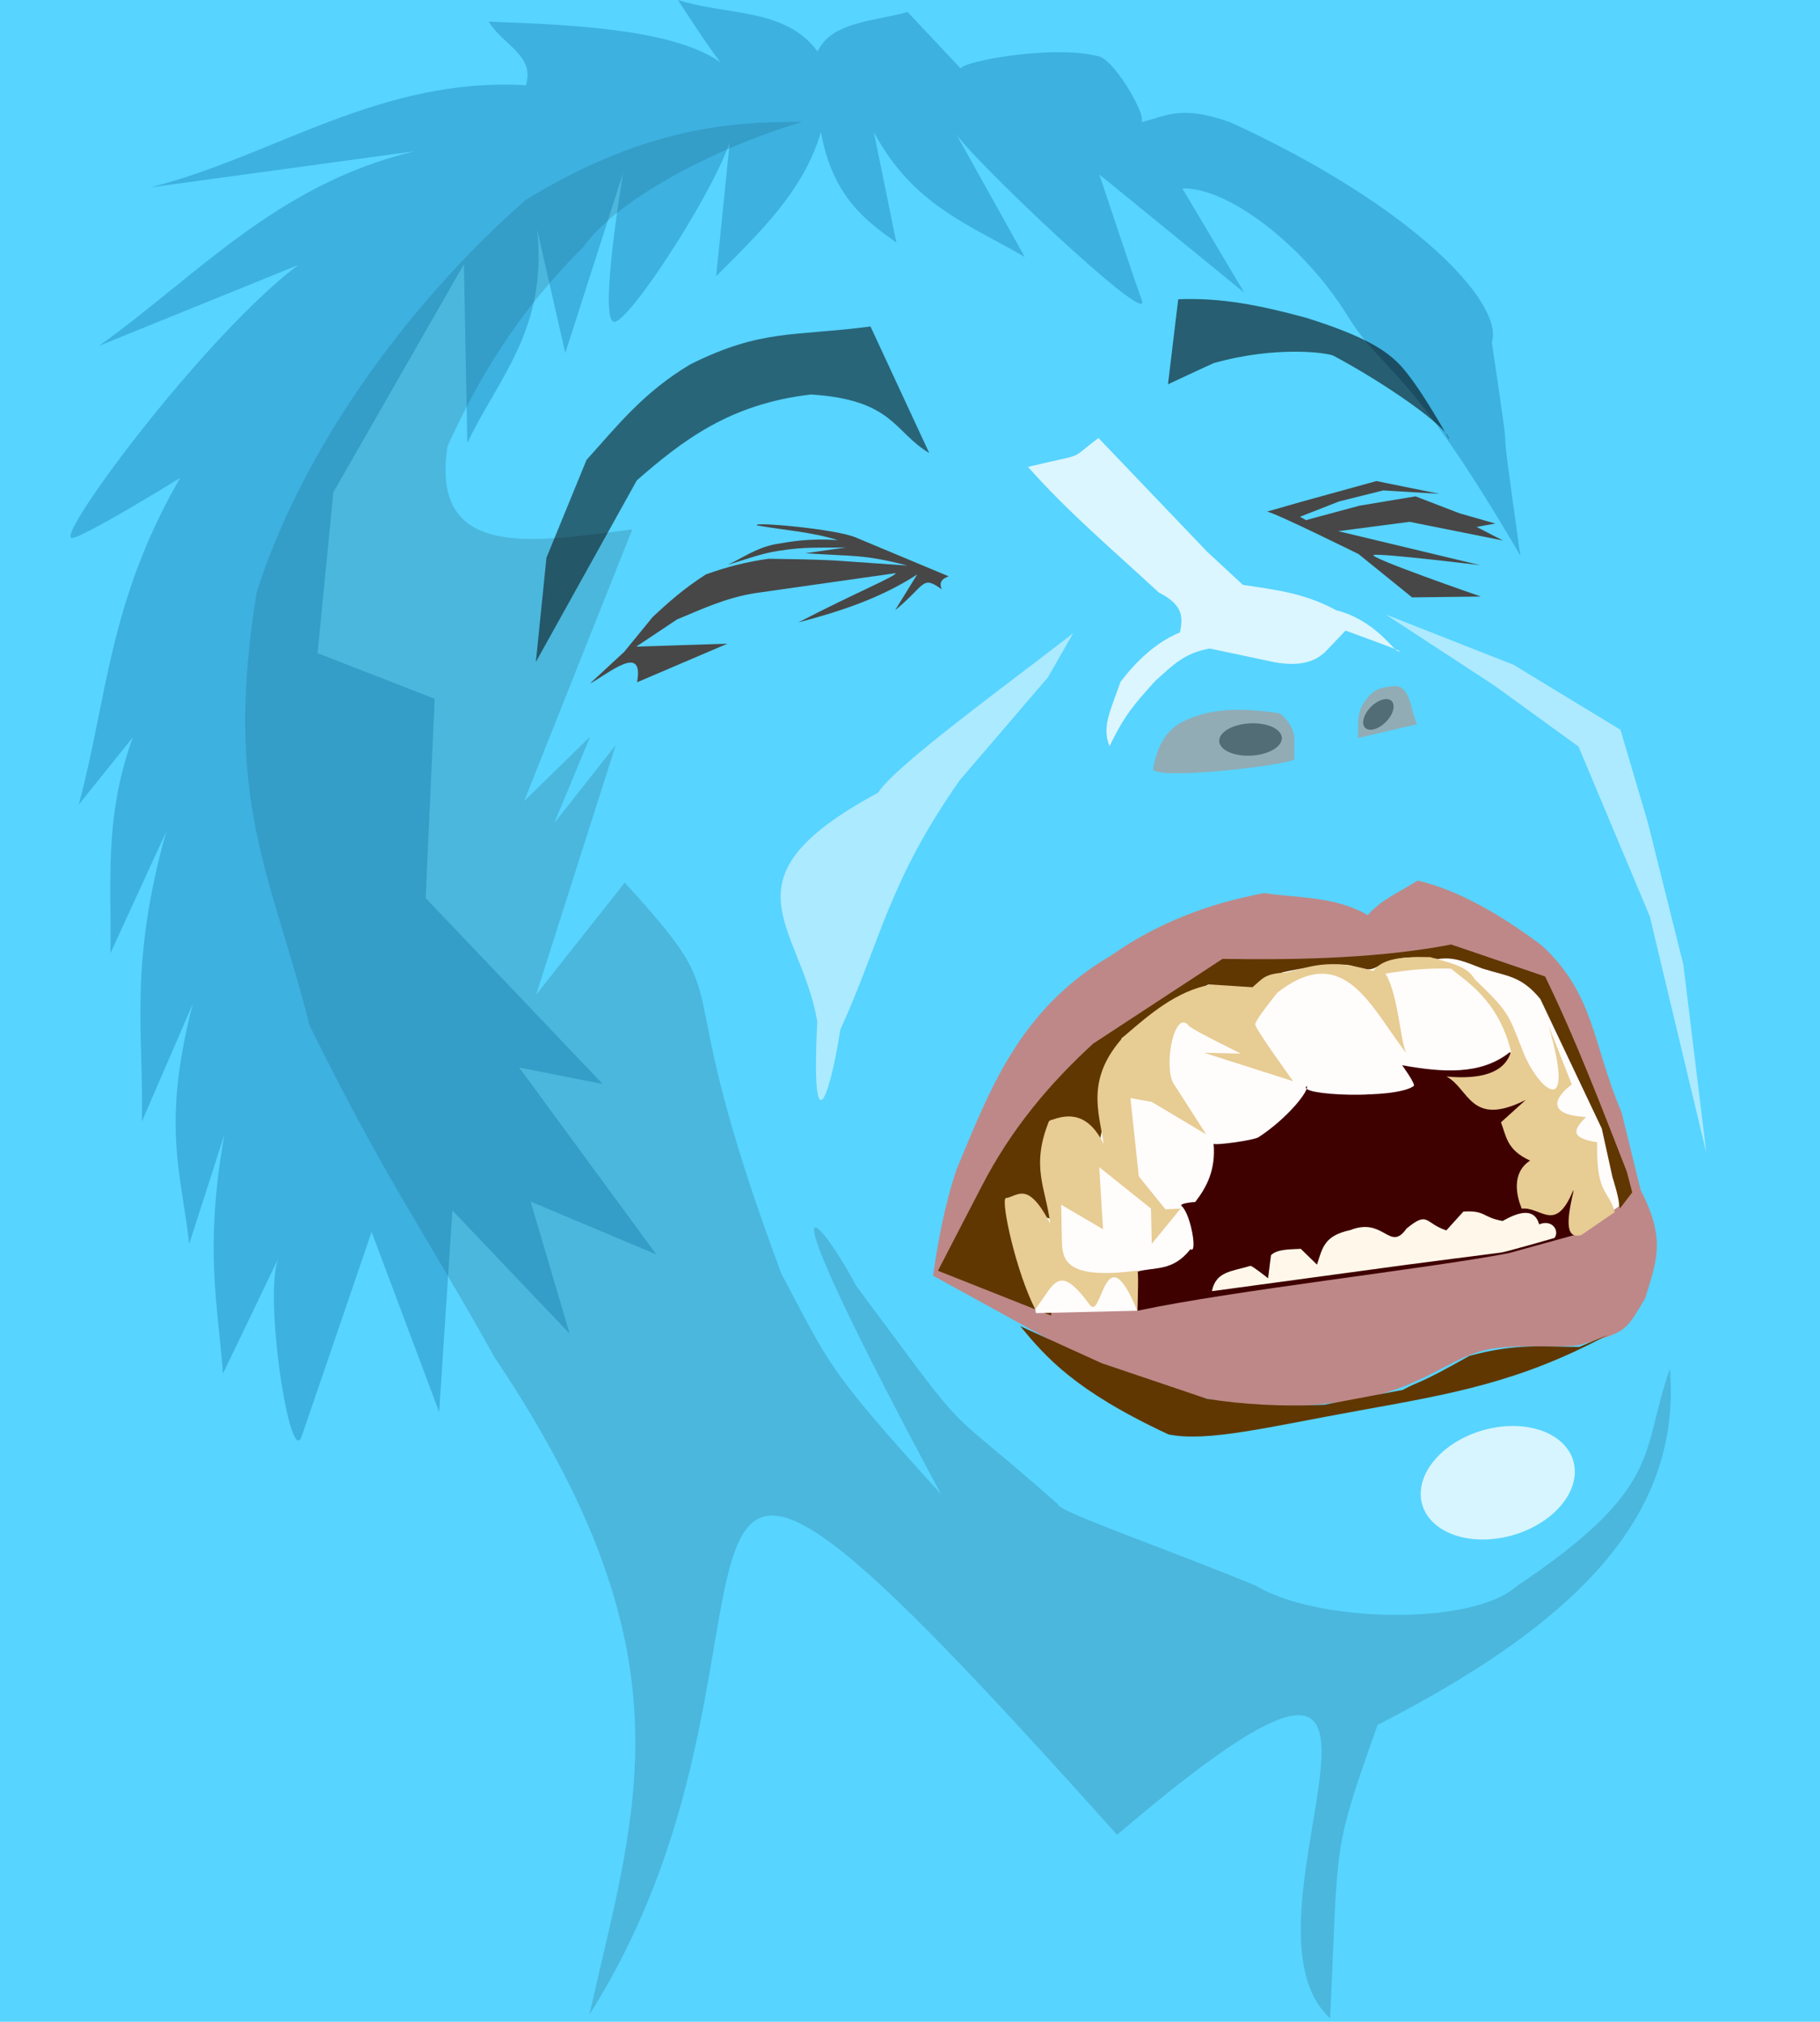
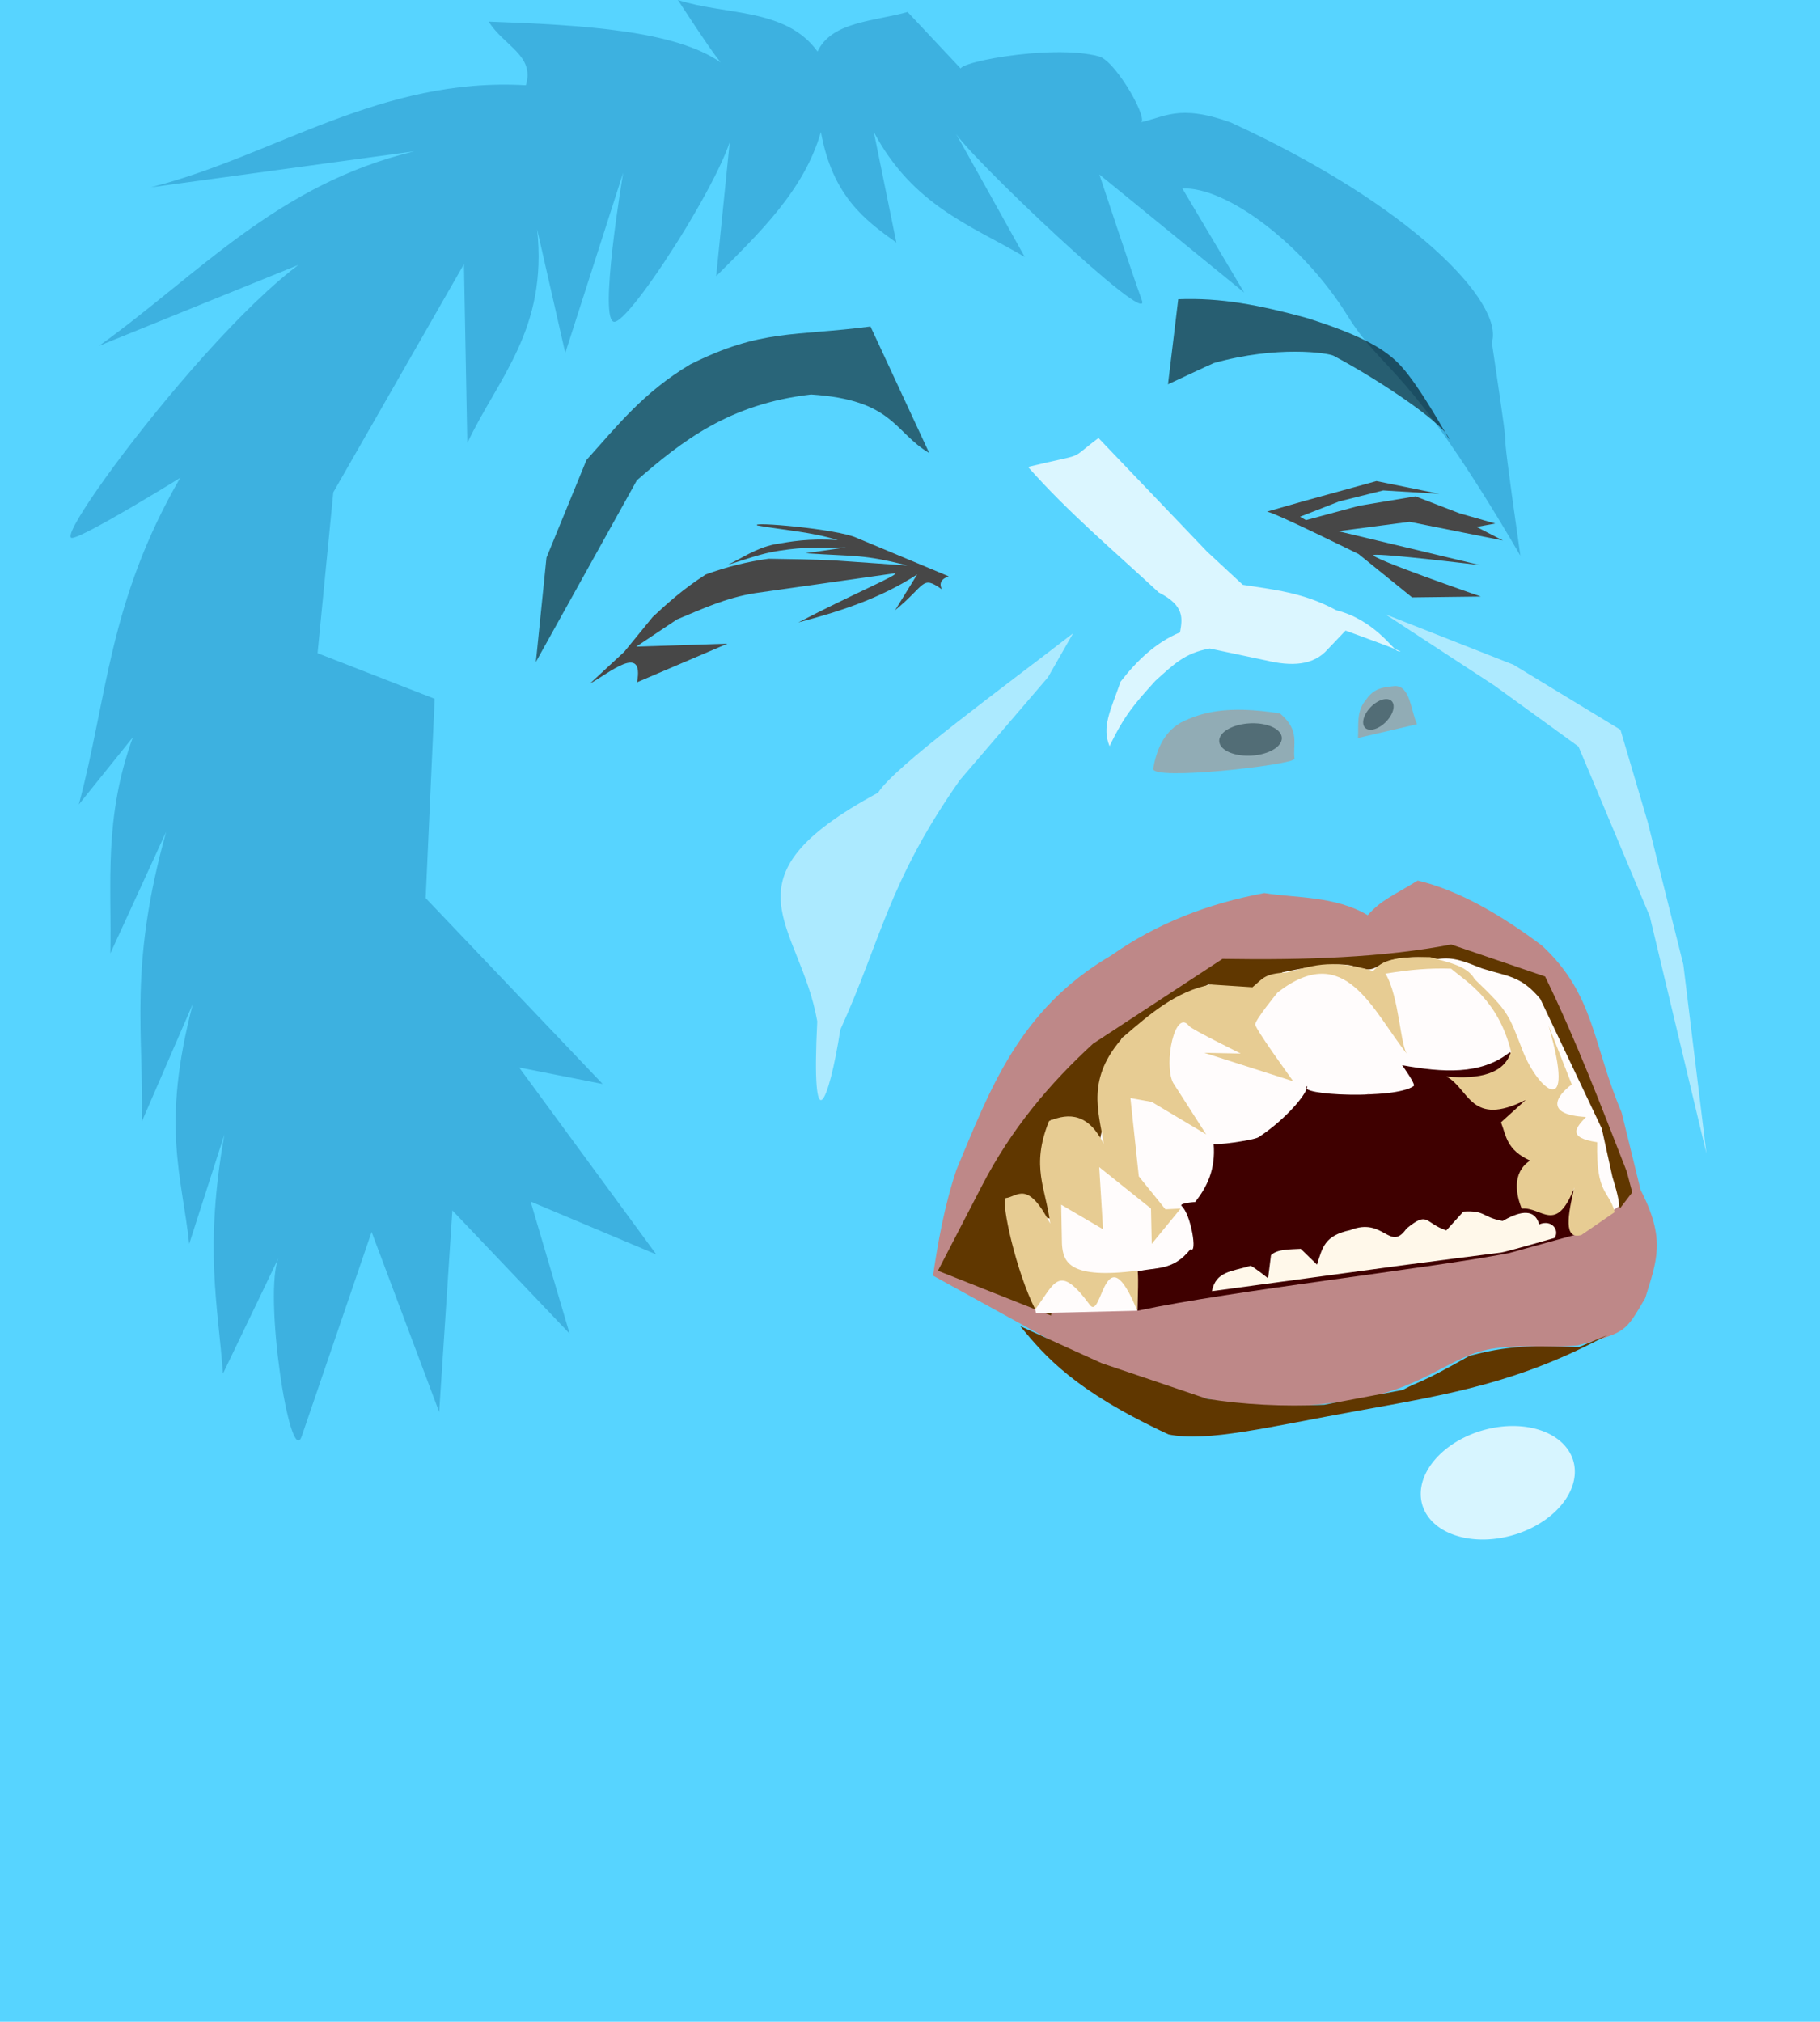
<svg xmlns="http://www.w3.org/2000/svg" xmlns:ns1="http://sodipodi.sourceforge.net/DTD/sodipodi-0.dtd" xmlns:ns2="http://www.inkscape.org/namespaces/inkscape" viewBox="0 0 451.415 501.368" height="501.368" width="451.415" id="svg885" version="1.1" ns1:docname="rire1.svg" ns2:version="0.92.4 (5da689c313, 2019-01-14)">
  <ns1:namedview pagecolor="#ffffff" bordercolor="#666666" borderopacity="1" objecttolerance="10" gridtolerance="10" guidetolerance="10" ns2:pageopacity="0" ns2:pageshadow="2" ns2:window-width="1875" ns2:window-height="1052" id="namedview39" showgrid="false" ns2:zoom="1.5242991" ns2:cx="225.70746" ns2:cy="250.68387" ns2:window-x="45" ns2:window-y="0" ns2:window-maximized="1" ns2:current-layer="g960" />
  <defs id="defs889" />
  <g transform="translate(-20.959,8.342)" id="g960">
    <rect ry="0" y="-8.342" x="20.959" height="501.368" width="451.415" id="rect1012" style="display:inline;opacity:1;fill:#57d4ff;fill-opacity:1;fill-rule:evenodd;stroke:none;stroke-width:3.042;stroke-linecap:round;stroke-linejoin:miter;stroke-miterlimit:4;stroke-dasharray:none;stroke-opacity:0.96;paint-order:fill markers stroke" />
    <g style="opacity:0.784" transform="matrix(0.882,-0.007,0.006,1,44.512,9.755)" id="g934">
      <path id="path897" d="m 381.728,166.209 c -6.551,-26.203 -23.027,-41.289 -49.428,-45.26 -15.405,-1.98 -31.709,12.105 -33.575,21.801 -1.703,8.849 -17.79,1.194 -29.55,19.885 -5.142,11.453 -3.788,21.101 5.36,28.585 l 44.664,-13.697 z" style="display:none;opacity:1;fill:#ffd2d2;fill-opacity:1;stroke:none;stroke-width:1px;stroke-linecap:butt;stroke-linejoin:miter;stroke-opacity:1" ns2:connector-curvature="0" />
      <path id="path901" d="m 336.171,172.462 c -0.571,-3.665 1.747,-6.931 -4.024,-11.312 -14.993,-2.199 -22.159,-0.399 -27.949,2.104 -5.215,2.629 -6.952,7.334 -7.8,11.32 -0.661,3.108 39.029,-0.583 39.772,-2.112 z" style="display:inline;opacity:1;fill:#a1a1a1;fill-opacity:1;stroke:none;stroke-width:0.95px;stroke-linecap:butt;stroke-linejoin:miter;stroke-opacity:1" ns2:connector-curvature="0" />
      <path id="path903" d="m 354.036,167.4 c 0.26,-3.251 -0.519,-6.645 2.388,-9.532 2.273,-2.95 5.197,-3.031 8.081,-3.289 4.35,-0.022 4.358,5.998 6.163,9.518 z" style="display:inline;opacity:1;fill:#a1a1a1;fill-opacity:1;stroke:none;stroke-width:0.893px;stroke-linecap:butt;stroke-linejoin:miter;stroke-opacity:1" ns2:connector-curvature="0" />
      <path id="path1010" d="m 348.129,135.673 c -9.164,-4.497 -17.641,-5.222 -26.217,-6.488 l -9.972,-8.277 -30.37,-28.413 c -9.007,5.856 -2.642,3.466 -19.86,7.029 11.18,11.316 24.182,21.123 36.558,31.401 7.397,3.347 6.567,6.64 5.903,9.935 -6.673,2.348 -12.156,6.88 -16.79,12.102 -2.98,7.334 -5.417,11.21 -3.208,15.981 4.244,-7.697 7.207,-10.555 12.997,-16.127 5.168,-4.042 8.274,-6.815 15.33,-7.901 l 15.736,3.051 c 7.187,1.583 13.393,1.411 17.444,-2.623 l 5.043,-4.599 c 0,0 19.772,6.446 14.528,5.148 -1.137,-0.364 -6.597,-7.826 -17.121,-10.219 z" style="display:inline;fill:#ffffff;fill-opacity:1;stroke:none;stroke-width:1.065px;stroke-linecap:butt;stroke-linejoin:miter;stroke-opacity:1" ns2:connector-curvature="0" />
      <path transform="matrix(0.862,-0.506,-0.249,-0.968,0,0)" d="m 325.654,-334.842 a 4.905,2.954 0 0 1 -4.495,3.181 4.905,2.954 0 0 1 -5.282,-2.707 4.905,2.954 0 0 1 4.494,-3.182 4.905,2.954 0 0 1 5.284,2.706" id="path1014-3" style="display:inline;opacity:1;fill:#505050;fill-opacity:1;fill-rule:evenodd;stroke:none;stroke-width:1.701;stroke-linecap:round;stroke-linejoin:miter;stroke-miterlimit:4;stroke-dasharray:none;stroke-opacity:0.96;paint-order:fill markers stroke" ns2:connector-curvature="0" />
      <path transform="matrix(1,0,0.147,-0.989,0,0)" d="m 357.478,-169.745 a 8.784,4.064 0 0 1 -8.05,4.376 8.784,4.064 0 0 1 -9.461,-3.724 8.784,4.064 0 0 1 8.048,-4.377 8.784,4.064 0 0 1 9.463,3.722" id="path1014" style="display:inline;opacity:1;fill:#505050;fill-opacity:1;fill-rule:evenodd;stroke:none;stroke-width:2.67;stroke-linecap:round;stroke-linejoin:miter;stroke-miterlimit:4;stroke-dasharray:none;stroke-opacity:0.96;paint-order:fill markers stroke" ns2:connector-curvature="0" />
    </g>
    <g style="display:inline;opacity:1" transform="matrix(1.134,0,0,1.332,-45.572,-64.916)" id="g944">
      <path style="display:inline;opacity:1;fill:#be8888;fill-opacity:1;stroke:none;stroke-width:0.903px;stroke-linecap:butt;stroke-linejoin:miter;stroke-opacity:1" d="m 413.355,249.596 c -6.373,-12.72 -5.866,-21.957 -17.427,-31.076 -8.74,-5.587 -18.096,-10.286 -27.177,-12.106 -5.478,2.884 -7.899,3.561 -10.929,6.445 -7.193,-3.624 -15.763,-3.166 -22.608,-4.119 -12.26,1.944 -23.53,5.633 -33.5,11.614 -20.216,10.053 -26.583,25.137 -33.867,39.937 -2.669,6.821 -4.057,13.643 -5.108,19.682 l 38.079,17.814 c 15.244,2.937 25.575,8.424 49.02,5.903 20.028,-1.579 25.489,-9.136 36.034,-10.217 7.688,-0.787 10.852,0.024 17.875,-0.517 10.729,-2.509 10.303,-2.374 14.768,-8.803 2.534,-7.018 4.554,-10.939 -1.019,-20.164 z" id="path911" ns2:connector-curvature="0" />
      <path style="display:inline;opacity:1;fill:#603700;fill-opacity:1;stroke:none;stroke-width:1px;stroke-linecap:butt;stroke-linejoin:miter;stroke-opacity:1" d="m 414.482,260.599 c -5.572,-12.109 -10.949,-24.218 -17.866,-36.327 l -20.545,-5.955 c -14.691,2.413 -31.846,2.938 -50.024,2.68 l -28.287,15.781 c -9.37,7.32 -17.857,15.765 -24.436,26.649 l -9.509,15.633 24.714,8.337 6.282,-22.929 c 4.438,-9.825 9.562,-14.942 21.405,-28.222 19.492,-5.051 35.724,-12.927 63.006,-11.225 12.972,5.238 25.541,20.714 33.77,42.426 l 2.68,-2.978 z" id="path913" ns2:connector-curvature="0" />
      <path style="opacity:1;fill:#fffcfc;fill-opacity:1;stroke:none;stroke-width:1px;stroke-linecap:butt;stroke-linejoin:miter;stroke-opacity:1" d="m 412.764,267.057 c 0.298,-0.893 -1.408,-5.416 -1.408,-5.416 l -2.338,-9.045 -13.444,-24.129 c -4.188,-4.347 -7.271,-4.214 -12.698,-5.682 -3.837,-1.279 -6.299,-2.203 -9.677,-1.757 0,0 -8.229,-1.238 -12.698,1.123 -2.098,1.109 -2.782,0.956 -6.053,0.144 -3.939,-0.978 -15.288,1.202 -15.288,1.202 l -6.563,3.454 -9.677,-1.191 -18.908,9.975 -4.764,18.908 -10.719,-3.722 0.447,18.61 -7.891,-2.084 4.169,19.503 22.183,-0.447 3.722,-5.955 13.399,-8.337 3.424,-13.846 c 0,0 28.734,-12.506 30.074,-12.208 1.34,0.298 29.329,-1.638 29.329,-1.638 0,0 -2.978,9.975 -1.935,10.273 1.042,0.298 10.719,2.531 10.719,2.531 l 1.34,6.551 4.615,3.275 2.382,4.913 z" id="path929" ns2:connector-curvature="0" />
      <path style="opacity:1;fill:#3f0000;fill-opacity:1;stroke:none;stroke-width:1px;stroke-linecap:butt;stroke-linejoin:miter;stroke-opacity:1" d="m 394.463,242.631 -5.577,-4.261 c -6.345,4.32 -14.775,3.762 -23.535,2.428 0,0 3.033,3.56 2.531,3.871 -4.09,2.528 -25.966,1.765 -23.374,0 0.527,0.897 -4.263,6.024 -10.57,9.528 -1.057,0.587 -9.995,1.622 -9.826,1.191 0.486,4.866 -1.476,8.065 -4.02,10.868 0,0 -3.658,0.219 -2.978,0.744 2.075,1.603 3.513,9.114 1.935,8.04 -3.871,4.194 -7.742,3.286 -11.613,4.169 v 7.295 c 21.121,-3.817 63.162,-7.766 81.259,-10.724 l 15.81,-3.718 -1.787,-8.486 -3.722,-2.084 0.298,-6.997 -8.188,-3.126 z" id="path927" ns2:connector-curvature="0" />
      <path id="path946" d="m 398.685,272.949 c 1.15,-1.423 -0.599,-3.515 -3.373,-2.517 -1.119,-3.455 -5.084,-2.034 -7.989,-0.639 -4.564,-0.707 -3.673,-2.003 -8.578,-1.756 l -3.734,3.513 c -4.814,-1.373 -3.888,-3.712 -8.716,-0.334 -3.671,4.448 -4.935,-2.225 -12.29,0.273 -5.649,1.033 -6.06,3.193 -7.282,6.432 l -3.544,-2.943 c -2.481,0.115 -5.166,0.044 -6.517,1.187 l -0.635,4.301 c 0,0 -3.381,-2.306 -3.85,-2.32 -4.198,1.069 -7.576,1.032 -8.435,4.715 l 42.581,-4.918 c 0,0 19.686,-2.188 20.627,-2.267 0.941,-0.079 11.735,-2.726 11.735,-2.726 z" style="opacity:1;fill:#fff8ea;fill-opacity:1;stroke:none;stroke-width:0.944px;stroke-linecap:butt;stroke-linejoin:miter;stroke-opacity:1" ns2:connector-curvature="0" />
      <path id="path1511" d="m 361.702,223.737 c 3.046,4.273 3.229,13.708 4.849,15.127 -7.806,-8.337 -13.582,-21.408 -28.446,-11.617 0,0 -4.893,5.09 -4.893,5.947 0,0.857 8.312,10.58 8.312,10.58 l -19.463,-5.295 7.989,0.143 c 0,0 -10.721,-4.488 -11.317,-5.142 -3.052,-3.35 -5.599,6.989 -3.495,10.571 l 7.25,9.619 -11.91,-6.048 -4.66,-0.714 1.831,14.57 5.825,6.142 3.329,-0.143 -6.324,6.571 -0.166,-6.571 -11.317,-7.714 0.832,11.57 -9.154,-4.571 0.166,7.285 c 0.225,3.535 1.808,6.588 16.477,5 0,0 0.409,-0.242 -0.009,7.442 -7.157,-14.877 -7.657,2.053 -10.384,-1.094 -6.847,-7.901 -7.669,-3.97 -11.92,0.846 -4.201,-6.992 -7.49,-19.857 -6.494,-20.705 2.661,-0.259 4.758,-3.487 9.77,4.755 -0.968,-6.648 -4.318,-10.553 -0.27,-19.099 4.51,-1.643 8.69,-1.322 11.983,4.285 -1.183,-6.247 -3.87,-12.254 4.327,-19.998 5.788,-4.245 11.562,-8.514 19.14,-9.713 l 9.047,0.505 c 2.272,-1.578 2.509,-2.555 7.493,-2.748 5.076,-1.006 9.157,-2.752 18.891,-0.288 1.646,-1.461 3.253,-2.767 12.497,-2.568 3.192,0.866 8.064,1.472 9.696,4.087 7.476,6.123 7.38,6.441 10.517,13.323 3.334,7.313 11.882,13.508 5.657,-4.686 l 5.096,10.985 c -3.499,2.201 -5.975,5.64 3.114,6.055 -2.177,1.93 -4.258,3.848 2.437,4.699 -0.248,9.86 2.522,8.804 3.837,13.013 l -7.284,4.256 c -3.969,0.971 -2.985,-3.68 -1.541,-8.852 -4.049,8.872 -7.13,3.541 -11.519,3.947 -1.113,-2.332 -2.338,-6.615 1.831,-8.947 -5.193,-2 -5.212,-4.63 -6.366,-7.121 l 5.404,-4.168 c -12.11,5.184 -12.316,-2.102 -17.322,-4.36 7.414,0.562 12.732,-0.599 14.116,-4.657 -2.791,-9.671 -9.937,-13.103 -13.112,-15.431 -4.786,-0.114 -8.594,0.134 -14.344,0.927 z" style="fill:#e7cc93;fill-opacity:1;stroke:none;stroke-width:0.838px;stroke-linecap:butt;stroke-linejoin:miter;stroke-opacity:1" ns2:connector-curvature="0" />
    </g>
-     <path style="display:inline;opacity:0.139;fill:#030303;fill-opacity:1;stroke:none;stroke-width:0.941px;stroke-linecap:butt;stroke-linejoin:miter;stroke-opacity:1" d="m 233.257,310.443 c 30.902,41.588 19.004,26.77 50.078,54.226 -0.344,1.72 26.548,10.884 49.094,20.213 15.037,9.15 53.372,10.101 64.55,0.247 37.147,-24.856 30.731,-33.3 38.177,-53.997 2.703,34.689 -20.032,61.434 -72.514,88.28 -11.378,32.097 -9.672,27.949 -11.767,72.75 C 323.301,466.982 389.731,368.391 298.023,446.667 159.998,292.502 228.458,394.454 167.134,491.282 179.053,438.682 193.07,402.003 143.666,328.319 125.184,295.244 116.981,284.844 97.76,245.994 88.362,208.556 76.18,190.608 84.629,138.541 95.462,104.339 120.95,67.949 151.322,41.267 c 27.979,-17.08 48.911,-19.56 68.556,-19.37 -20.957,6.185 -45.753,18.968 -54.259,31.025 -16.59,16.468 -26.149,32.936 -33.672,49.404 -4.356,28.538 21.552,23.686 45.828,20.634 l -26.826,67.375 16.394,-16.002 -8.942,21.476 15.276,-19.37 -19.747,61.901 21.983,-27.792 c 30.463,33.326 8.817,16.592 38.849,96.978 12.017,22.477 10.572,22.721 39.618,54.694 -45.927,-85.474 -30.897,-70.295 -21.123,-51.777 z" id="path949" ns2:connector-curvature="0" />
    <path style="opacity:0.537;fill:#000000;fill-opacity:0.982;stroke:none;stroke-width:0.823px;stroke-linecap:butt;stroke-linejoin:miter;stroke-opacity:1" d="m 153.868,155.822 25.049,-45.051 c 11.147,-9.689 22.855,-18.931 43.197,-21.285 20.483,1.316 20.568,9.342 29.323,14.516 L 236.868,72.624 c -19.012,2.489 -27.043,0.566 -44.709,9.402 -11.687,6.949 -18.28,15.45 -25.729,23.691 l -9.93,24.237 z" id="path907" ns2:connector-curvature="0" />
    <path id="path1004" d="m 314.223,38.407 c 10.746,-0.509 29.794,13.518 40.921,31.48 9.108,14.702 14.752,11.335 42.915,59.577 -7.186,-50.389 -0.453,-8.438 -7.079,-52.868 3.099,-9.802 -19.659,-33.886 -64.747,-54.565 -13.056,-4.704 -16.484,-1.196 -22.623,1e-6 2.976,0.453 -5.736,-15.192 -10.055,-16.377 -11.975,-3.286 -38.568,2.025 -33.795,3.551 l -13.686,-14.568 c -8.317,2.341 -18.823,2.349 -22.344,9.804 -7.827,-10.866 -22.845,-8.954 -34.633,-12.782 7.199,11.015 9.296,13.873 10.613,15.484 -11.218,-7.868 -33.868,-9.283 -57.535,-10.124 3.694,6.006 11.505,8.358 9.217,15.781 C 115.242,10.737 89.211,30.234 58.387,38.109 L 123.742,29.176 C 89.677,37.338 70.107,59.85 45.539,77.413 L 108.66,51.806 C 92.613,46.918 33.132,125.359 38.836,125.055 c 3.004,-0.16 26.813,-14.888 26.813,-14.888 -17.792,30.76 -18.034,54.504 -25.137,80.991 l 13.406,-16.675 c -7.316,20.191 -5.227,36.372 -5.586,53.597 l 13.845,-30.164 c -9.361,33.598 -5.531,49.887 -6.025,71.85 l 12.648,-29.197 c -7.938,30.317 -2.723,42.606 -0.918,59.568 l 8.732,-27.122 c -5.006,28.445 -1.623,41.985 -0.353,59.28 l 13.858,-28.84 c -3.98,8.485 2.78,52.916 5.693,44.323 1.566,-4.618 17.316,-50.619 17.316,-50.619 l 16.758,44.664 3.275,-49.993 29.085,30.56 -9.678,-32.757 31.176,13.112 -34.021,-46.358 20.71,4.086 -43.899,-46.091 2.234,-49.428 -29.047,-11.315 3.91,-39.9 32.398,-56.574 0.838,44.366 c 7.591,-16.116 19.986,-28.135 17.316,-53.001 l 6.982,30.669 14.367,-44.728 c 0,0 -6.386,37.723 -2.078,36.987 4.911,-0.84 32.496,-44.771 29.006,-49.555 l -3.869,38.24 c 10.706,-10.705 21.774,-21.195 25.975,-35.753 2.885,15.777 10.726,21.741 18.713,27.416 l -5.586,-27.394 c 9.796,18.322 24.121,23.12 37.426,30.967 0,0 -18.702,-33.62 -17.316,-30.967 2.793,5.345 49.156,49.355 46.363,41.686 -2.443,-6.708 -10.535,-31.174 -10.535,-31.174 l 35.932,29.3 z" style="display:inline;opacity:0.304;fill:#006398;fill-opacity:0.992;stroke:none;stroke-width:0.969px;stroke-linecap:butt;stroke-linejoin:miter;stroke-opacity:1" ns2:connector-curvature="0" />
    <g style="display:inline" id="g994">
      <path style="display:none;opacity:1;fill:#a1a1a1;fill-opacity:1;stroke:none;stroke-width:1px;stroke-linecap:butt;stroke-linejoin:miter;stroke-opacity:1" d="m 258.763,134.961 -26.529,-12.001 c -7.692,-1.973 -14.111,-3.035 -27.582,-1.474 -9.58,1.355 -25.268,13.745 -31.266,19.897 -8.164,10.652 -12.741,20.941 -18.002,31.266 l 10.948,-9.685 c 0,0 5.426,4.077 4.211,4.422 -3.041,0.861 16.917,-11.511 29.898,-14.107 l -3.579,8.001 c 8.732,-4.805 19.43,-9.733 41.478,-15.37 -4.148,1.082 -25.123,14.253 -20.423,12.843 2.527,-0.842 26.529,-11.58 26.529,-11.58 -3.295,1.569 -18.162,12.178 -13.265,10.948 2.246,-0.564 28.635,-14.317 26.74,-12.001 -4.264,7.636 -34.35,19.482 -55.585,28.845 0,0 35.771,-9.522 37.056,-10.106 9.303,-4.227 24.576,-15.723 28.424,-23.792 l 5.264,-5.895 c -2.471,1.39 -12.117,-0.343 -9.054,-1.895 1.011,-0.512 -1.515,-14.954 -1.684,-13.475 -0.323,2.822 -1.008,13.153 -0.842,11.159 l -10.738,-5.474 c 2.907,2.884 6.867,4.564 8.001,9.475 z" id="path988" ns2:connector-curvature="0" />
      <path style="fill:#474747;fill-opacity:1;stroke:none;stroke-width:1px;stroke-linecap:butt;stroke-linejoin:miter;stroke-opacity:1" d="m 208.836,121.974 c -2.363,-1.05 19.932,0.834 24.662,3.091 l 22.754,9.513 c -1.887,0.669 -2.393,1.762 -1.699,3.225 -5.037,-3.583 -3.903,-1.09 -11.566,5.167 l 5.46,-8.852 c -9.334,6.079 -19.827,9.366 -29.465,11.891 14.005,-7.28 24.462,-11.561 24.096,-12.206 l -34.846,4.948 c -7.434,1.198 -13.259,4.006 -19.37,6.527 l -10.106,6.738 22.634,-0.737 -22.423,9.58 c 1.804,-9.857 -7.032,-2.155 -11.685,0.316 l 8.527,-7.896 7.053,-8.632 c 3.702,-3.441 7.51,-6.892 13.159,-10.527 5.194,-1.901 10.387,-3.185 15.581,-3.895 5.388,0.09 10.74,0.142 16.317,0.421 l 18.107,1.263 c -10.985,-2.842 -13.051,-2.216 -25.266,-3.053 l 10.036,-1.443 c -7.226,0.15 -9.893,-0.214 -16.586,0.824 -4.565,0.664 -8.502,2.269 -12.715,3.461 3.79,-1.731 6.735,-4.026 11.58,-5.053 4.214,-0.709 8.202,-1.498 15.686,-1.053 -6.642,-2.043 -13.283,-2.456 -19.925,-3.618 z" id="path990" ns2:connector-curvature="0" />
    </g>
    <path style="opacity:0.556;fill:#000000;fill-opacity:1;stroke:none;stroke-width:0.823px;stroke-linecap:butt;stroke-linejoin:miter;stroke-opacity:1" d="m 380.405,100.655 c -0.381,-3.194 -15.809,-13.89 -28.651,-20.758 -1.391,-0.744 -14.054,-2.593 -29.722,1.795 -1.339,0.561 -11.38,5.274 -11.38,5.274 l 2.544,-21.095 c 10.588,-0.42 20.105,1.432 31.764,4.611 14.411,4.52 19.937,8.067 23.53,11.996 4.818,5.268 11.916,18.178 11.916,18.178 z" id="path905" ns2:connector-curvature="0" />
    <g style="display:inline" id="g857">
      <path style="display:none;opacity:1;fill:#a1a1a1;fill-opacity:1;stroke:none;stroke-width:1px;stroke-linecap:butt;stroke-linejoin:miter;stroke-opacity:1" d="m 328.244,98.536 c -6.879,5.62 -13.756,11.214 -19.859,-0.219 l 0.3,-21.07 c -7.191,27.424 -10.654,13.671 -18.317,4.015 1.011,2.232 4.455,13.479 1.112,11.888 -2.542,-1.21 -20.282,-7.89 7.466,7.053 19.335,14.299 29.09,38.585 46.526,35.467 l 10.374,5.008 c 0,0 11.188,6.214 22.865,14.02 1.972,1.318 -1.452,-4.359 0.968,-7.639 1.855,-2.514 9.478,-2.637 11.517,-3.045 l -20.002,-4.211 20.002,-0.421 -24.213,-3.579 8.632,-1.684 -11.791,-5.264 24.213,2.948 9.475,0.421 -4.632,-12.843 -6.986,-10.491 2.456,7.173 -26.842,-24.264 c -7.809,-4.208 -13.25,-2.89 -18.739,-1.684 z" id="path996" ns2:connector-curvature="0" />
      <path style="fill:#474747;fill-opacity:1;stroke:none;stroke-width:1px;stroke-linecap:butt;stroke-linejoin:miter;stroke-opacity:1" d="m 335.192,118.539 c 1.474,0 22.739,10.527 22.739,10.527 0,0 13.265,10.738 13.265,10.738 l 17.054,-0.211 c 0,0 -28.635,-9.896 -26.529,-10.317 2.105,-0.421 26.319,2.527 26.319,2.527 l -35.162,-8.422 17.686,-2.316 23.16,4.632 -6.527,-3.369 4.632,-0.842 -8.843,-2.527 -10.948,-4.211 -13.896,2.316 -13.265,3.579 -1.474,-0.842 9.685,-3.79 10.948,-2.737 13.896,0.842 -15.581,-3.158 -18.318,5.053 z" id="path998" ns2:connector-curvature="0" />
    </g>
    <path id="path1524" d="m 274.005,320.528 20.229,9.195 26.114,8.827 c 8.964,1.443 19.123,1.966 29.056,1.471 l 19.493,-3.678 c 4.739,-2.582 2.853,-0.749 16.551,-8.459 11.934,-3.195 18.003,-2.207 27.217,-2.207 l 6.988,-2.942 c -21.751,11.735 -38.958,14.647 -61.79,18.758 -22.263,4.015 -37.42,7.859 -47.078,5.885 -23.397,-10.896 -30.489,-19.276 -36.78,-26.849 z" style="fill:#603700;fill-opacity:1;stroke:none;stroke-width:1px;stroke-linecap:butt;stroke-linejoin:miter;stroke-opacity:1" ns2:connector-curvature="0" />
    <path transform="rotate(-16.11)" d="m 296.767,453.068 a 19.506,13.524 0 0 1 -17.877,14.564 19.506,13.524 0 0 1 -21.008,-12.393 19.506,13.524 0 0 1 17.871,-14.568 19.506,13.524 0 0 1 21.013,12.388" id="path1538" style="opacity:0.759;fill:#ffffff;fill-opacity:1;fill-rule:evenodd;stroke:none;stroke-width:3.563;stroke-linecap:round;stroke-linejoin:miter;stroke-miterlimit:4;stroke-dasharray:none;stroke-opacity:0.96;paint-order:fill markers stroke" ns2:connector-curvature="0" />
    <path id="path1536" d="m 364.623,144.026 31.729,12.484 26.528,16.125 6.762,22.886 8.843,35.37 L 444.206,277.704 430.162,218.928 412.477,176.796 391.671,161.711 Z" style="opacity:0.512;fill:#ffffff;fill-opacity:1;stroke:none;stroke-width:1px;stroke-linecap:butt;stroke-linejoin:miter;stroke-opacity:1" ns2:connector-curvature="0" />
    <path id="path1534" d="m 287.121,148.708 c -17.673,13.694 -44.187,32.92 -48.374,39.531 -39.919,21.509 -19.332,32.341 -15.084,56.696 -1.551,30.748 2.882,20.308 5.722,2.081 10.13,-22.28 11.888,-36.608 29.648,-61.898 l 21.846,-25.487 z" style="opacity:0.506;fill:#ffffff;fill-opacity:1;stroke:none;stroke-width:1px;stroke-linecap:butt;stroke-linejoin:miter;stroke-opacity:1" ns2:connector-curvature="0" />
  </g>
</svg>